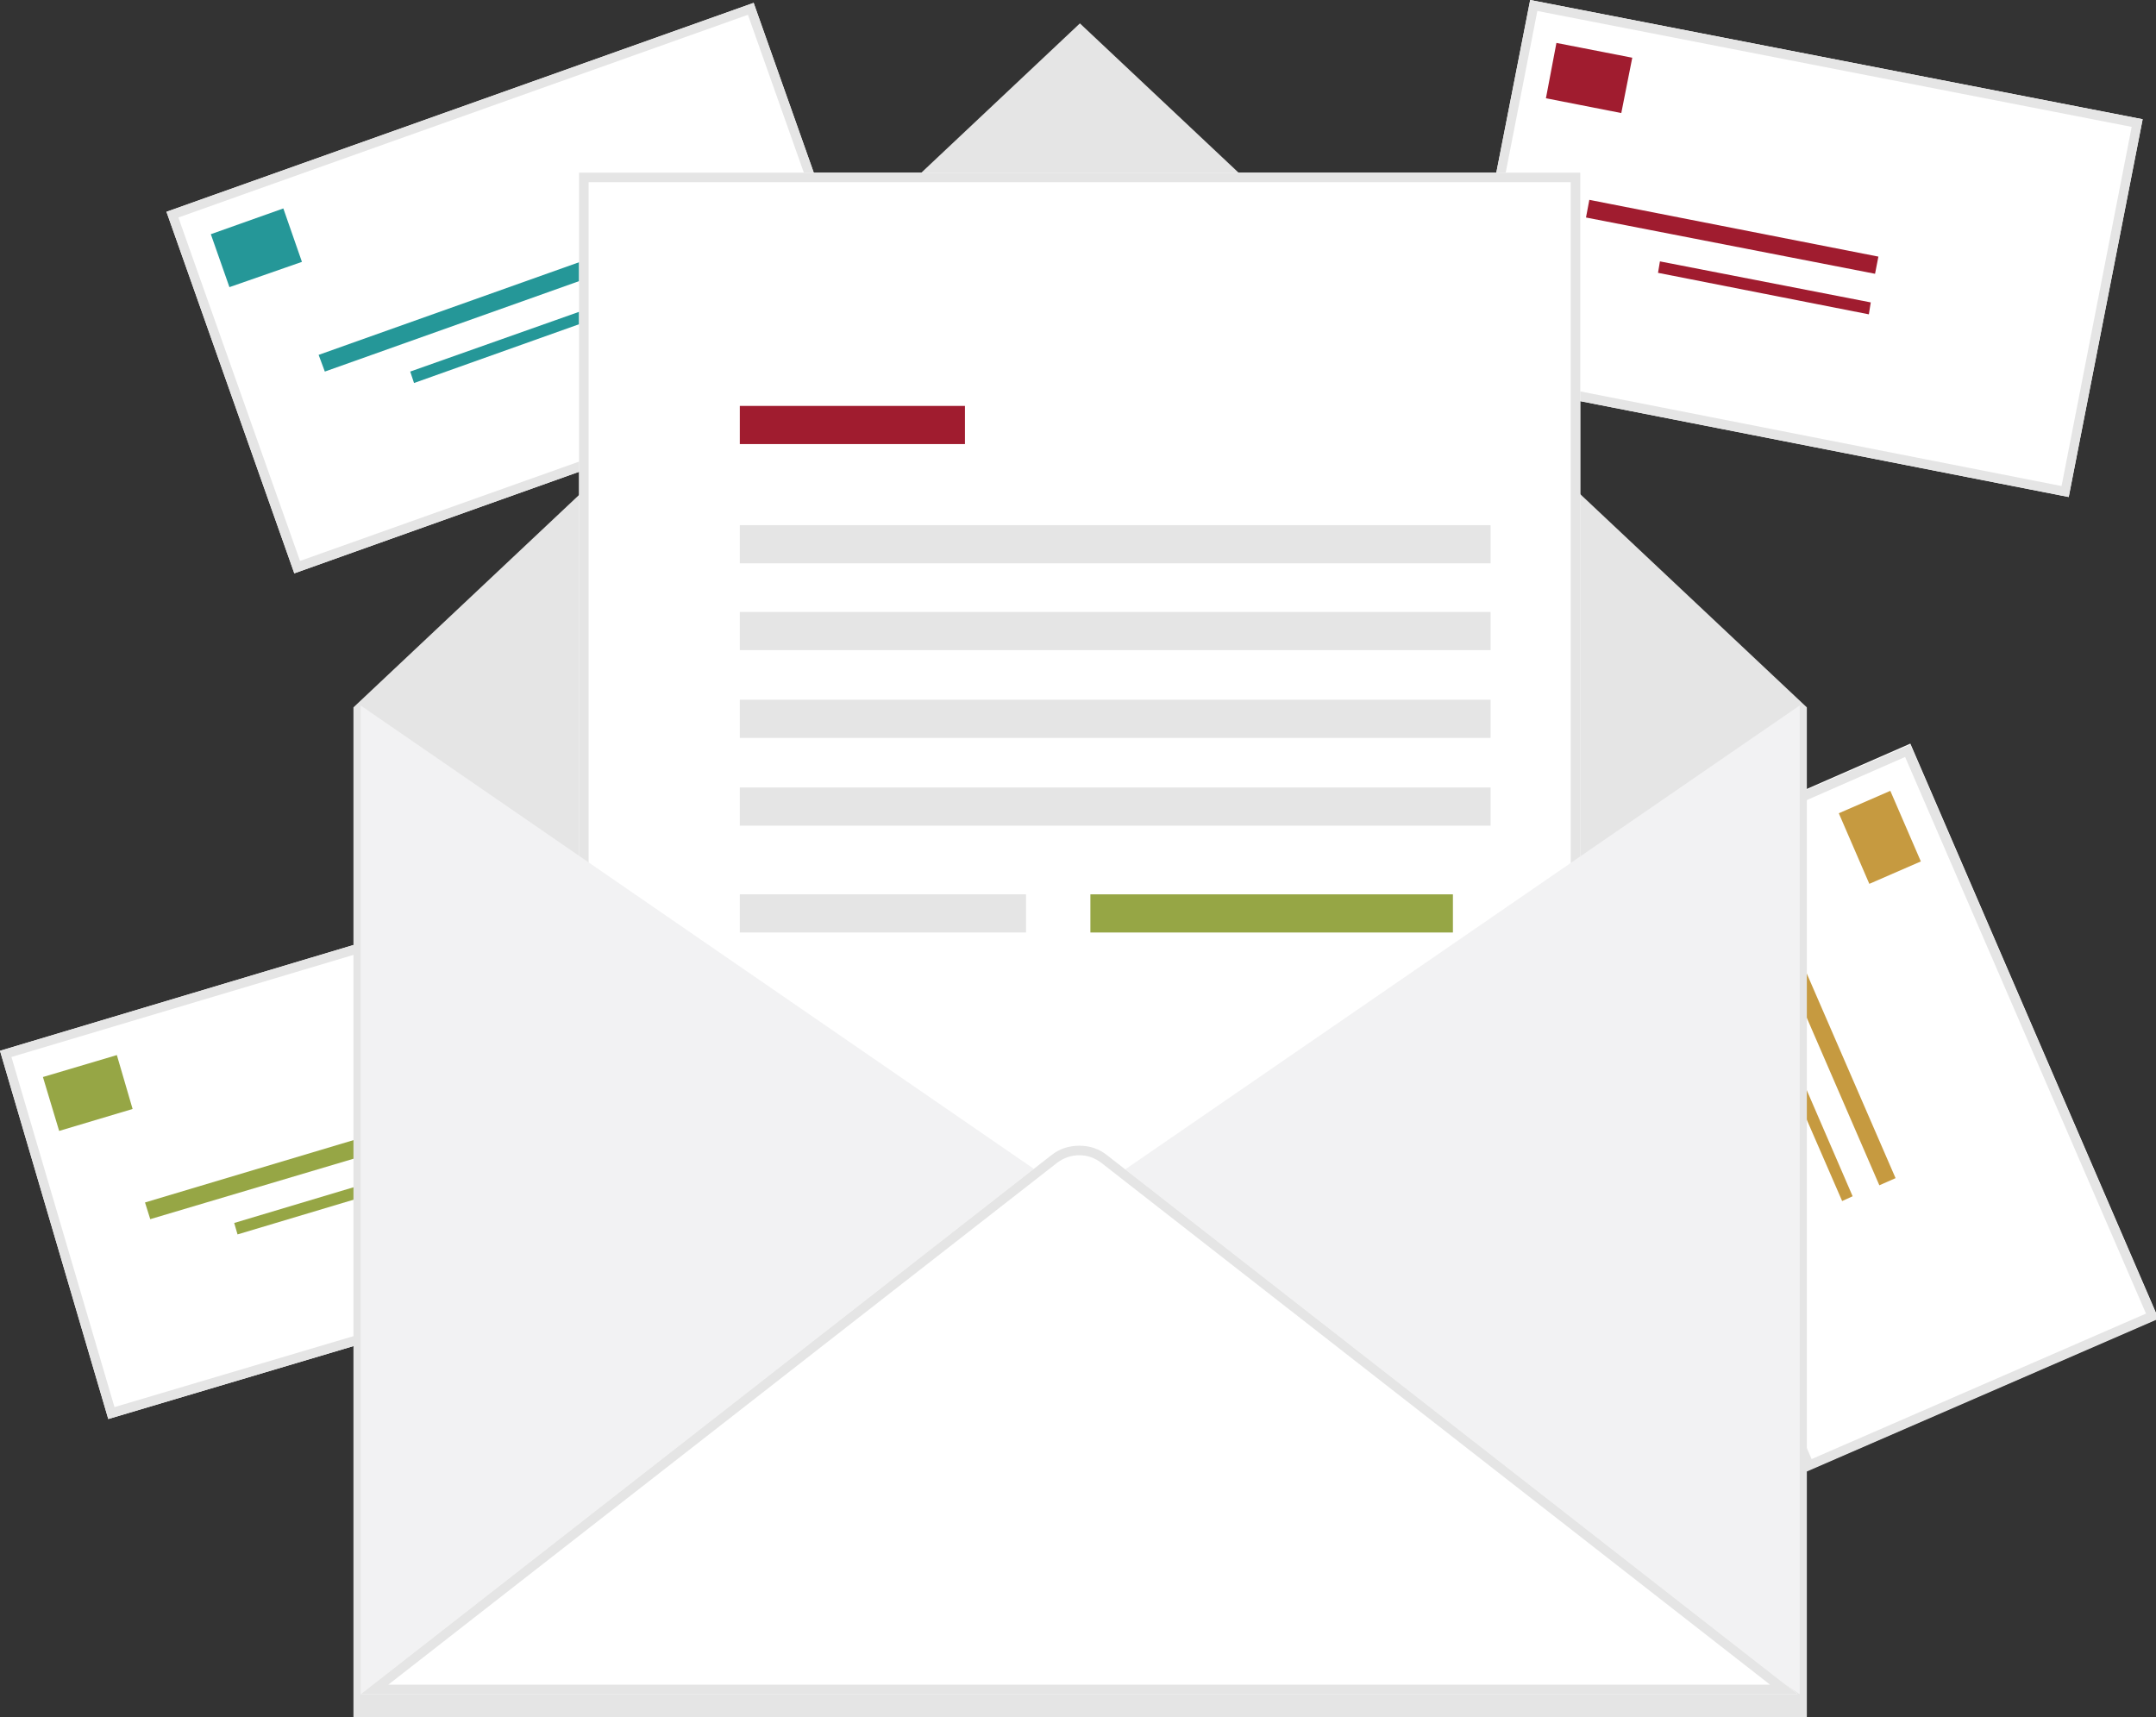
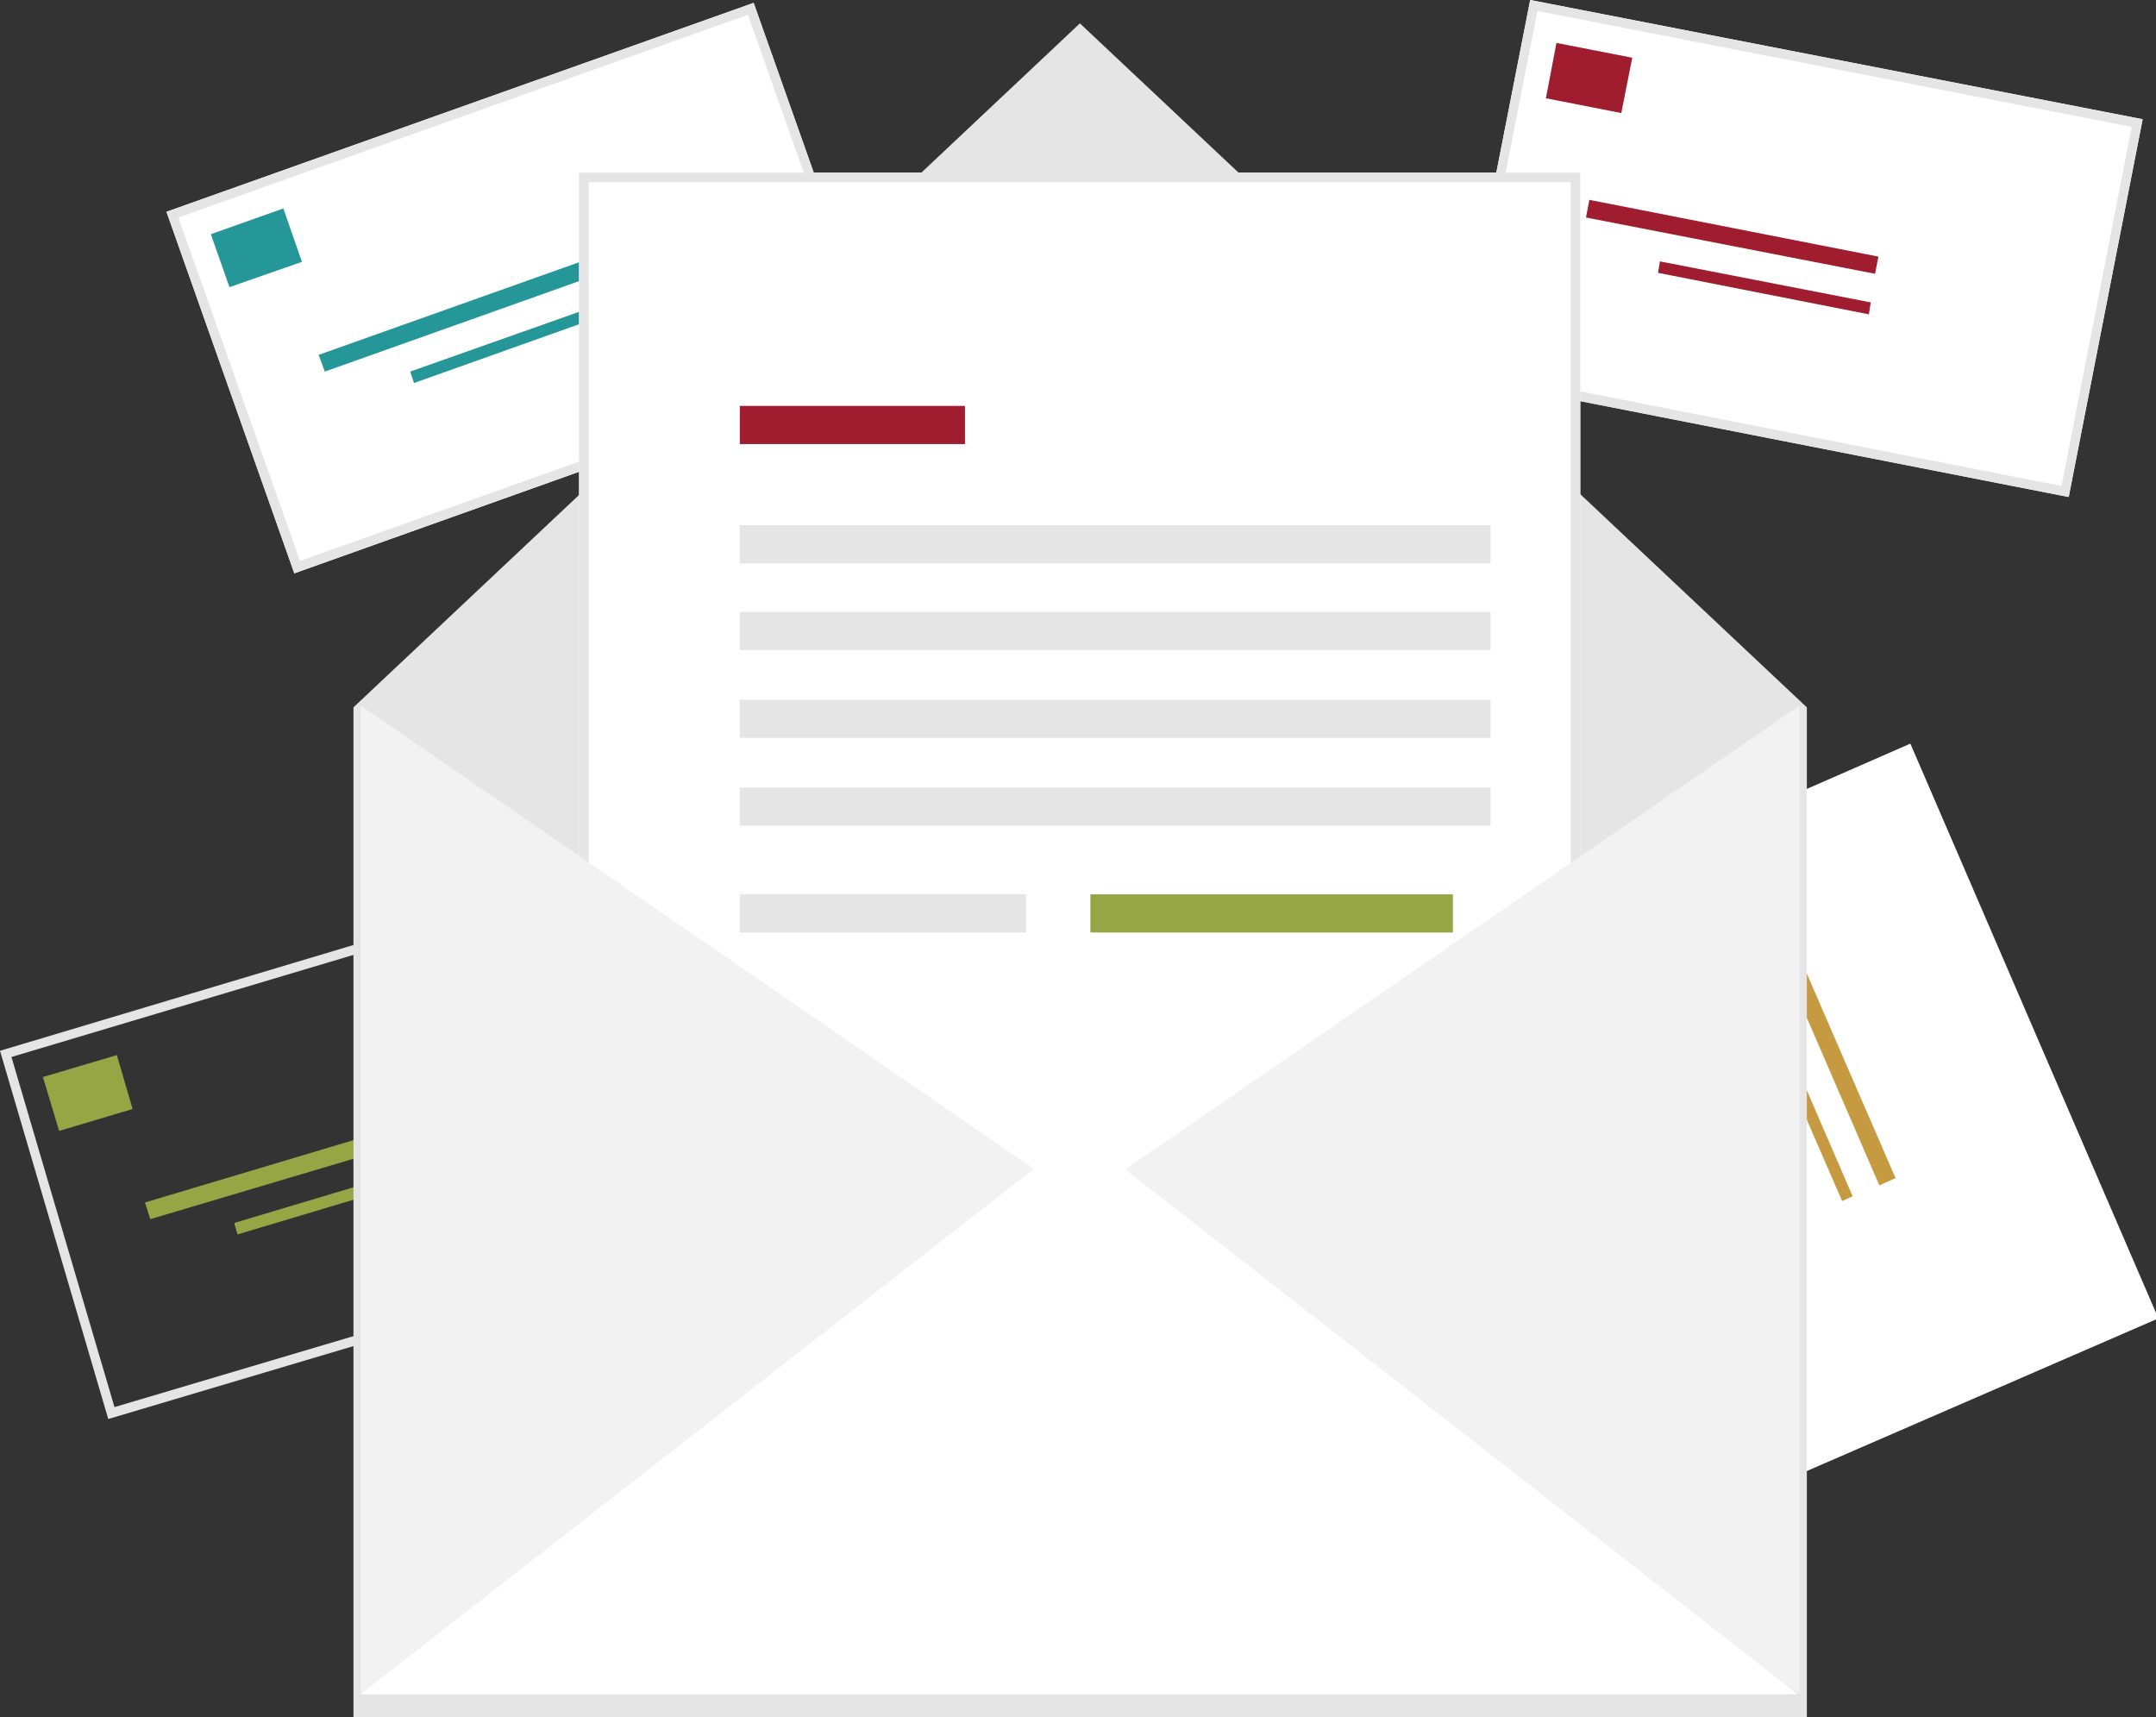
<svg xmlns="http://www.w3.org/2000/svg" id="new_direct-Mail_180px_pull_ActionScript3.0" image-rendering="auto" baseProfile="basic" version="1.1" x="0px" y="0px" width="226" height="180">
  <rect width="100%" height="100%" fill="#333333" stroke="none" />
  <g id="startr1" overflow="visible">
    <g>
      <g id="Envo_Green" transform="translate(37.05 120.05)" opacity="1">
        <animateTransform attributeName="transform" additive="replace" type="translate" dur="4s" keyTimes="0;.619;.733;1" values="82.01,120.05;82.01,120.05;37,120.05;37,120.05" fill="freeze" />
        <animateTransform attributeName="transform" additive="sum" type="scale" dur="4s" keyTimes="0;.619;.733;1" values=".2,.2;.2,.2;1,1;1,1" fill="freeze" />
        <animateTransform attributeName="transform" additive="sum" type="translate" dur="4s" keyTimes="0;.619;.733;1" values="-.3,-.25;-.3,-.25;.05,0;.05,0" fill="freeze" />
        <animate attributeName="opacity" dur="4s" keyTimes="0;.619;.733;1" values="0;0;1;1" fill="freeze" />
        <g>
          <g>
            <g>
              <g id="Layer30_0_FILL">
-                 <path fill="#FFF" stroke="none" d="M25.6 -28.65L-37.05 -9.9 -25.7 28.7 37 10.05 25.6 -28.65Z" />
-               </g>
+                 </g>
            </g>
            <g>
              <g id="Layer31_0_FILL">
                <path fill="#E5E5E5" stroke="none" d="M37 10.05L25.6 -28.65 -37.05 -9.9 -25.7 28.7 37 10.05M24.95 -27.4L35.75 9.4 -25.05 27.45 -35.85 -9.25 24.95 -27.4Z" />
              </g>
            </g>
          </g>
          <g>
            <g>
              <g id="Layer32_0_FILL">
                <path fill="#96A645" stroke="none" d="M-24.8 -9.45L-32.55 -7.15 -30.85 -1.5 -23.15 -3.8 -24.8 -9.45Z" />
              </g>
            </g>
            <g>
              <g id="Layer33_0_FILL">
                <path fill="#96A645" stroke="none" d="M8.3 -1.05L7.75 -2.85 -21.85 6 -21.3 7.75 8.3 -1.05Z" />
              </g>
            </g>
            <g>
              <g id="Layer34_0_FILL">
                <path fill="#96A645" stroke="none" d="M9.4 2.9L9.05 1.7 -12.5 8.15 -12.15 9.35 9.4 2.9Z" />
              </g>
            </g>
          </g>
        </g>
      </g>
      <animate attributeName="display" fill="freeze" repeatCount="1" dur="4s" keyTimes="0;.619;1" values="none;inline;inline" />
    </g>
    <g>
      <g id="Envo_Teal" transform="translate(54.95 30.2)" opacity="1">
        <animateTransform attributeName="transform" additive="replace" type="translate" dur="4s" keyTimes="0;.705;.818;1" values="119.899,85.109;119.899,85.109;92.4,60.1;92.4,60.1" fill="freeze" />
        <animateTransform attributeName="transform" additive="sum" type="scale" dur="4s" keyTimes="0;.705;.818;1" values=".2,.2;.2,.2;1,1;1,1" fill="freeze" />
        <animateTransform attributeName="transform" additive="sum" type="translate" dur="4s" keyTimes="0;.705;.818;1" values="-37.5,-30.05;-37.5,-30.05;-37.45,-29.9;-37.45,-29.9" fill="freeze" />
        <animate attributeName="opacity" dur="4s" keyTimes="0;.705;.818;1" values="0;0;1;1" fill="freeze" />
        <g>
          <g>
            <g>
              <g id="Layer25_0_FILL">
                <path fill="#FFF" stroke="none" d="M37.45 7.95L24.05 -29.9 -37.5 -8 -24.1 29.9 37.45 7.95Z" />
              </g>
            </g>
            <g>
              <g id="Layer26_0_FILL">
                <path fill="#E5E5E5" stroke="none" d="M37.45 7.95L24.05 -29.9 -37.5 -8 -24.1 29.9 37.45 7.95M23.45 -28.65L36.2 7.35 -23.5 28.6 -36.25 -7.4 23.45 -28.65Z" />
              </g>
            </g>
          </g>
          <g>
            <g>
              <g id="Layer27_0_FILL">
                <path fill="#259798" stroke="none" d="M-25.25 -8.35L-32.85 -5.65 -30.9 -.1 -23.3 -2.75 -25.25 -8.35Z" />
              </g>
            </g>
            <g>
              <g id="Layer28_0_FILL">
                <path fill="#259798" stroke="none" d="M8.2 -1.6L7.55 -3.35 -21.55 7 -20.9 8.75 8.2 -1.6Z" />
              </g>
            </g>
            <g>
              <g id="Layer29_0_FILL">
                <path fill="#259798" stroke="none" d="M9.65 2.4L9.25 1.25 -11.95 8.75 -11.55 9.95 9.65 2.4Z" />
              </g>
            </g>
          </g>
        </g>
      </g>
      <animate attributeName="display" fill="freeze" repeatCount="1" dur="4s" keyTimes="0;.705;1" values="none;inline;inline" />
    </g>
    <g>
      <g id="Envo_Red" transform="translate(188.6 26.05)" opacity="1">
        <animateTransform attributeName="transform" additive="replace" type="translate" dur="4s" keyTimes="0;.79;.903;1" values="127.651,77.11;127.651,77.11;152.65,52.1;152.65,52.1" fill="freeze" />
        <animateTransform attributeName="transform" additive="sum" type="scale" dur="4s" keyTimes="0;.79;.903;1" values=".2,.2;.2,.2;1,1;1,1" fill="freeze" />
        <animateTransform attributeName="transform" additive="sum" type="translate" dur="4s" keyTimes="0;.79;.903;1" values="35.5,-26.05;35.5,-26.05;35.95,-26.05;35.95,-26.05" fill="freeze" />
        <animate attributeName="opacity" dur="4s" keyTimes="0;.79;.903;1" values="0;0;1;1" fill="freeze" />
        <g>
          <g>
            <g>
              <g id="Layer20_0_FILL">
                <path fill="#FFF" stroke="none" d="M28.25 26.05L36 -13.55 -28.2 -26.05 -35.95 13.45 28.25 26.05Z" />
              </g>
            </g>
            <g>
              <g id="Layer21_0_FILL">
                <path fill="#E5E5E5" stroke="none" d="M-28.2 -26.05L-35.95 13.45 28.25 26.05 36 -13.55 -28.2 -26.05M-34.8 12.65L-27.45 -24.9 34.85 -12.75 27.5 24.9 -34.8 12.65Z" />
              </g>
            </g>
          </g>
          <g>
            <g>
              <g id="Layer22_0_FILL">
                <path fill="#A01C2F" stroke="none" d="M-25.45 -21.55L-26.55 -15.75 -18.65 -14.2 -17.5 -20 -25.45 -21.55Z" />
              </g>
            </g>
            <g>
              <g id="Layer23_0_FILL">
                <path fill="#A01C2F" stroke="none" d="M-22 -5.1L-22.35 -3.25 7.95 2.65 8.3 .85 -22 -5.1Z" />
              </g>
            </g>
            <g>
              <g id="Layer24_0_FILL">
                <path fill="#A01C2F" stroke="none" d="M7.3 6.9L7.5 5.65 -14.6 1.35 -14.8 2.55 7.3 6.9Z" />
              </g>
            </g>
          </g>
        </g>
      </g>
      <animate attributeName="display" fill="freeze" repeatCount="1" dur="4s" keyTimes="0;.79;1" values="none;inline;inline" />
    </g>
    <g>
      <g id="Envo_Gold" transform="translate(194.8 116.05)" opacity="1">
        <animateTransform attributeName="transform" additive="replace" type="translate" dur="4s" keyTimes="0;.875;.994;1" values="157.3,116.05;157.3,116.05;194.8,116.05;194.8,116.05" fill="freeze" />
        <animateTransform attributeName="transform" additive="sum" type="scale" dur="4s" keyTimes="0;.875;.994;1" values=".2,.2;.2,.2;1,1;1,1" fill="freeze" />
        <animateTransform attributeName="transform" additive="sum" type="translate" dur="4s" keyTimes="0;.875;.994;1" values="-.5,-.25;-.5,-.25;0,0;0,0" fill="freeze" />
        <animate attributeName="opacity" dur="4s" keyTimes="0;.875;.994;1" values="0;0;1;1" fill="freeze" />
        <g>
          <g>
            <g>
              <g id="Layer15_0_FILL">
                <path fill="#FFF" stroke="none" d="M31.45 22.15L5.45 -38.1 -31.45 -21.95 -5.4 38.15 31.45 22.15Z" />
              </g>
            </g>
            <g>
              <g id="Layer16_0_FILL">
-                 <path fill="#E5E5E5" stroke="none" d="M-31.45 -21.9L-5.4 38.2 31.45 22.2 5.45 -38 -31.45 -21.9M4.9 -36.7L30.15 21.65 -4.9 36.9 -30.1 -21.35 4.9 -36.7Z" />
-               </g>
+                 </g>
            </g>
          </g>
          <g>
            <g>
              <g id="Layer17_0_FILL">
-                 <path fill="#C69A40" stroke="none" d="M6.55 -25.75L3.35 -33.15 -2.05 -30.8 1.15 -23.4 6.55 -25.75Z" />
+                 <path fill="#C69A40" stroke="none" d="M6.55 -25.75Z" />
              </g>
            </g>
            <g>
              <g id="Layer18_0_FILL">
                <path fill="#C69A40" stroke="none" d="M-8.4 -20.9L-10.1 -20.2 2.2 8.2 3.9 7.45 -8.4 -20.9Z" />
              </g>
            </g>
            <g>
              <g id="Layer19_0_FILL">
                <path fill="#C69A40" stroke="none" d="M-9.55 -11.35L-10.7 -10.85 -1.7 9.85 -.6 9.35 -9.55 -11.35Z" />
              </g>
            </g>
          </g>
        </g>
      </g>
      <animate attributeName="display" fill="freeze" repeatCount="1" dur="4s" keyTimes="0;.875;1" values="none;inline;inline" />
    </g>
    <g id="Envo_Base" transform="translate(113.2 91.2)" opacity="1">
      <animateTransform attributeName="transform" additive="replace" type="translate" dur="4s" keyTimes="0;.159;1" values="113.2,171.2;113.2,91.2;113.2,91.2" fill="freeze" />
      <animate attributeName="opacity" dur="4s" keyTimes="0;.159;1" values="0;1;1" fill="freeze" />
      <g>
        <g id="Layer14_0_FILL">
          <path fill="#E5E5E5" stroke="none" d="M76.2 -17.05L0 -88.75 -76.15 -17.05 -76.15 88.8 76.2 88.8 76.2 -17.05Z" />
        </g>
      </g>
    </g>
    <g>
      <g id="Paper" transform="translate(113.15 80)" opacity="1">
        <animateTransform attributeName="transform" additive="replace" type="translate" dur="4s" keyTimes="0;.307;.449;1" values="113.15,166.9;113.15,166.9;113.15,141.9;113.15,141.9" fill="freeze" />
        <animateTransform attributeName="transform" additive="sum" type="scale" dur="4s" keyTimes="0;.307;.449;1" values="1,.2;1,.2;1,1;1,1" fill="freeze" />
        <animateTransform attributeName="transform" additive="sum" type="translate" dur="4s" keyTimes="0;.307;.449;1" values="0,-62.25;0,-62.25;0,-61.9;0,-61.9" fill="freeze" />
        <animate attributeName="opacity" dur="4s" keyTimes="0;.307;.449;1" values="0;0;1;1" fill="freeze" />
        <g>
          <g>
            <g id="Layer12_0_FILL">
              <path fill="#FFF" stroke="none" d="M52.5 61.9L52.5 -61.9 -52.45 -61.9 -52.45 61.9 52.5 61.9Z" />
            </g>
          </g>
          <g>
            <g id="Layer13_0_FILL">
              <path fill="#E5E5E5" stroke="none" d="M52.5 61.9L52.5 -61.9 -52.45 -61.9 -52.45 61.9 52.5 61.9M51.5 -60.9L51.5 60.9 -51.45 60.9 -51.45 -60.9 51.5 -60.9Z" />
            </g>
          </g>
        </g>
      </g>
      <animate attributeName="display" fill="freeze" repeatCount="1" dur="4s" keyTimes="0;.307;1" values="none;inline;inline" />
    </g>
    <g>
      <g id="Line_Green" transform="translate(133.3 95.75)" opacity="1">
        <animateTransform attributeName="transform" additive="replace" type="translate" dur="4s" keyTimes="0;1" values="133.3,97.75;133.3,97.75" fill="freeze" />
        <animateTransform attributeName="transform" additive="sum" type="scale" dur="4s" keyTimes="0;.42;.506;1" values="1,.125;1,.125;1,1;1,1" fill="freeze" />
        <animateTransform attributeName="transform" additive="sum" type="translate" dur="4s" keyTimes="0;1" values="0,-2;0,-2" fill="freeze" />
        <animate attributeName="opacity" dur="4s" keyTimes="0;.42;.506;1" values="0;0;1;1" fill="freeze" />
        <g>
          <g id="Layer11_0_FILL">
            <path fill="#96A645" stroke="none" d="M19 -2L-19 -2 -19 2 19 2 19 -2Z" />
          </g>
        </g>
      </g>
      <animate attributeName="display" fill="freeze" repeatCount="1" dur="4s" keyTimes="0;.42;1" values="none;inline;inline" />
    </g>
    <g>
      <g id="Line_Gray_5" transform="translate(92.55 95.75)" opacity="1">
        <animateTransform attributeName="transform" additive="replace" type="translate" dur="4s" keyTimes="0;1" values="92.55,97.75;92.55,97.75" fill="freeze" />
        <animateTransform attributeName="transform" additive="sum" type="scale" dur="4s" keyTimes="0;.477;.562;1" values="1,.125;1,.125;1,1;1,1" fill="freeze" />
        <animateTransform attributeName="transform" additive="sum" type="translate" dur="4s" keyTimes="0;1" values="0,-2;0,-2" fill="freeze" />
        <animate attributeName="opacity" dur="4s" keyTimes="0;.477;.562;1" values="0;0;1;1" fill="freeze" />
        <g>
          <g id="Layer10_0_FILL">
            <path fill="#E5E5E5" stroke="none" d="M15 2L15 -2 -15 -2 -15 2 15 2Z" />
          </g>
        </g>
      </g>
      <animate attributeName="display" fill="freeze" repeatCount="1" dur="4s" keyTimes="0;.477;1" values="none;inline;inline" />
    </g>
    <g>
      <g id="Line_Gray_4" transform="translate(116.9 84.55)" opacity="1">
        <animateTransform attributeName="transform" additive="replace" type="translate" dur="4s" keyTimes="0;1" values="116.9,86.55;116.9,86.55" fill="freeze" />
        <animateTransform attributeName="transform" additive="sum" type="scale" dur="4s" keyTimes="0;.534;.619;1" values="1,.125;1,.125;1,1;1,1" fill="freeze" />
        <animateTransform attributeName="transform" additive="sum" type="translate" dur="4s" keyTimes="0;.534;.619;1" values="0,-1.6;0,-1.6;0,-2;0,-2" fill="freeze" />
        <animate attributeName="opacity" dur="4s" keyTimes="0;.534;.619;1" values="0;0;1;1" fill="freeze" />
        <g>
          <g id="Layer9_0_FILL">
            <path fill="#E5E5E5" stroke="none" d="M39.35 2L39.35 -2 -39.35 -2 -39.35 2 39.35 2Z" />
          </g>
        </g>
      </g>
      <animate attributeName="display" fill="freeze" repeatCount="1" dur="4s" keyTimes="0;.534;1" values="none;inline;inline" />
    </g>
    <g>
      <g id="Line_Gray_3" transform="translate(116.9 75.35)" opacity="1">
        <animateTransform attributeName="transform" additive="replace" type="translate" dur="4s" keyTimes="0;1" values="116.9,77.35;116.9,77.35" fill="freeze" />
        <animateTransform attributeName="transform" additive="sum" type="scale" dur="4s" keyTimes="0;.591;.676;1" values="1,.125;1,.125;1,1;1,1" fill="freeze" />
        <animateTransform attributeName="transform" additive="sum" type="translate" dur="4s" keyTimes="0;.591;.676;1" values="0,-1.6;0,-1.6;0,-2;0,-2" fill="freeze" />
        <animate attributeName="opacity" dur="4s" keyTimes="0;.591;.676;1" values="0;0;1;1" fill="freeze" />
        <g>
          <g id="Layer8_0_FILL">
            <path fill="#E5E5E5" stroke="none" d="M39.35 2L39.35 -2 -39.35 -2 -39.35 2 39.35 2Z" />
          </g>
        </g>
      </g>
      <animate attributeName="display" fill="freeze" repeatCount="1" dur="4s" keyTimes="0;.591;1" values="none;inline;inline" />
    </g>
    <g>
      <g id="Line_Gray_2" transform="translate(116.9 66.15)" opacity="1">
        <animateTransform attributeName="transform" additive="replace" type="translate" dur="4s" keyTimes="0;1" values="116.9,68.15;116.9,68.15" fill="freeze" />
        <animateTransform attributeName="transform" additive="sum" type="scale" dur="4s" keyTimes="0;.648;.733;1" values="1,.125;1,.125;1,1;1,1" fill="freeze" />
        <animateTransform attributeName="transform" additive="sum" type="translate" dur="4s" keyTimes="0;.648;.733;1" values="0,-1.6;0,-1.6;0,-2;0,-2" fill="freeze" />
        <animate attributeName="opacity" dur="4s" keyTimes="0;.648;.733;1" values="0;0;1;1" fill="freeze" />
        <g>
          <g id="Layer7_0_FILL">
            <path fill="#E5E5E5" stroke="none" d="M39.35 2L39.35 -2 -39.35 -2 -39.35 2 39.35 2Z" />
          </g>
        </g>
      </g>
      <animate attributeName="display" fill="freeze" repeatCount="1" dur="4s" keyTimes="0;.648;1" values="none;inline;inline" />
    </g>
    <g>
      <g id="Line_Gray_01" transform="translate(116.9 57.05)" opacity="1">
        <animateTransform attributeName="transform" additive="replace" type="translate" dur="4s" keyTimes="0;1" values="116.9,59.05;116.9,59.05" fill="freeze" />
        <animateTransform attributeName="transform" additive="sum" type="scale" dur="4s" keyTimes="0;.705;.79;1" values="1,.125;1,.125;1,1;1,1" fill="freeze" />
        <animateTransform attributeName="transform" additive="sum" type="translate" dur="4s" keyTimes="0;1" values="0,-2;0,-2" fill="freeze" />
        <animate attributeName="opacity" dur="4s" keyTimes="0;.705;.79;1" values="0;0;1;1" fill="freeze" />
        <g>
          <g id="Layer6_0_FILL">
            <path fill="#E5E5E5" stroke="none" d="M39.35 2L39.35 -2 -39.35 -2 -39.35 2 39.35 2Z" />
          </g>
        </g>
      </g>
      <animate attributeName="display" fill="freeze" repeatCount="1" dur="4s" keyTimes="0;.705;1" values="none;inline;inline" />
    </g>
    <g>
      <g id="Line_Red" transform="translate(89.35 44.55)" opacity="1">
        <animateTransform attributeName="transform" additive="replace" type="translate" dur="4s" keyTimes="0;1" values="89.35,42.55;89.35,42.55" fill="freeze" />
        <animateTransform attributeName="transform" additive="sum" type="scale" dur="4s" keyTimes="0;.761;.847;1" values="1,.125;1,.125;1,1;1,1" fill="freeze" />
        <animateTransform attributeName="transform" additive="sum" type="translate" dur="4s" keyTimes="0;.761;.847;1" values="0,2.4;0,2.4;0,2;0,2" fill="freeze" />
        <animate attributeName="opacity" dur="4s" keyTimes="0;.761;.847;1" values="0;0;1;1" fill="freeze" />
        <g>
          <g id="Layer5_0_FILL">
            <path fill="#A01C2F" stroke="none" d="M11.8 2L11.8 -2 -11.8 -2 -11.8 2 11.8 2Z" />
          </g>
        </g>
      </g>
      <animate attributeName="display" fill="freeze" repeatCount="1" dur="4s" keyTimes="0;.761;1" values="none;inline;inline" />
    </g>
    <g>
      <g id="Envo_Right" transform="translate(150.9 125.75)" opacity="1">
        <animateTransform attributeName="transform" additive="replace" type="translate" dur="4s" keyTimes="0;1" values="189.15,125.75;189.15,125.75" fill="freeze" />
        <animateTransform attributeName="transform" additive="sum" type="scale" dur="4s" keyTimes="0;.25;.335;1" values=".007,1;.007,1;1,1;1,1" fill="freeze" />
        <animateTransform attributeName="transform" additive="sum" type="translate" dur="4s" keyTimes="0;.25;.335;1" values="-37.75,0;-37.75,0;-38.25,0;-38.25,0" fill="freeze" />
        <animate attributeName="opacity" dur="4s" keyTimes="0;.25;.335;1" values="0;0;1;1" fill="freeze" />
        <g>
          <g id="Layer4_0_FILL">
            <path fill="#F2F2F3" stroke="none" d="M37.75 51.85L37.75 -51.8 -37.7 .1 37.75 51.85Z" />
          </g>
        </g>
      </g>
      <animate attributeName="display" fill="freeze" repeatCount="1" dur="4s" keyTimes="0;.25;1" values="none;inline;inline" />
    </g>
    <g>
      <g id="Envo_Left" transform="translate(75.5 125.75)" opacity="1">
        <animateTransform attributeName="transform" additive="replace" type="translate" dur="4s" keyTimes="0;.25;.335;1" values="37.85,125.75;37.85,125.75;37.8,125.75;37.8,125.75" fill="freeze" />
        <animateTransform attributeName="transform" additive="sum" type="scale" dur="4s" keyTimes="0;.25;.335;1" values=".007,1;.007,1;1,1;1,1" fill="freeze" />
        <animateTransform attributeName="transform" additive="sum" type="translate" dur="4s" keyTimes="0;.25;.335;1" values="37.6,0;37.6,0;37.7,0;37.7,0" fill="freeze" />
        <animate attributeName="opacity" dur="4s" keyTimes="0;.25;.335;1" values="0;0;1;1" fill="freeze" />
        <g>
          <g id="Layer3_0_FILL">
            <path fill="#F2F2F3" stroke="none" d="M37.7 .1L-37.7 -51.8 -37.7 51.85 37.7 .1Z" />
          </g>
        </g>
      </g>
      <animate attributeName="display" fill="freeze" repeatCount="1" dur="4s" keyTimes="0;.25;1" values="none;inline;inline" />
    </g>
    <g>
      <g id="Envo_Front" transform="translate(113.1 148.85)" opacity="1">
        <animateTransform attributeName="transform" additive="replace" type="translate" dur="4s" keyTimes="0;1" values="113.1,177.6;113.1,177.6" fill="freeze" />
        <animateTransform attributeName="transform" additive="sum" type="scale" dur="4s" keyTimes="0;.165;.278;1" values="1,.009;1,.009;1,1;1,1" fill="freeze" />
        <animateTransform attributeName="transform" additive="sum" type="translate" dur="4s" keyTimes="0;.165;.278;1" values="0,-34.55;0,-34.55;0,-28.75;0,-28.75" fill="freeze" />
        <animate attributeName="opacity" dur="4s" keyTimes="0;.165;.278;1" values="0;0;1;1" fill="freeze" />
        <g>
          <g>
            <g id="Layer1_0_FILL">
              <path fill="#FFF" stroke="none" d="M2.95 -27.75Q1.7 -28.75 .05 -28.75 -1.65 -28.75 -2.9 -27.75L-75.3 28.75 75.35 28.75 2.95 -27.75Z" />
            </g>
          </g>
          <g>
            <g id="Layer2_0_FILL">
-               <path fill="#E5E5E5" stroke="none" d="M2.95 -27.75Q1.7 -28.75 .05 -28.75 -1.65 -28.75 -2.9 -27.75L-75.3 28.75 75.35 28.75 2.95 -27.75M.05 -27.75Q1.3 -27.75 2.35 -26.95L72.45 27.75 -72.4 27.75 -2.3 -26.95Q-1.25 -27.75 .05 -27.75Z" />
-             </g>
+               </g>
          </g>
        </g>
      </g>
      <animate attributeName="display" fill="freeze" repeatCount="1" dur="4s" keyTimes="0;.165;1" values="none;inline;inline" />
    </g>
  </g>
</svg>